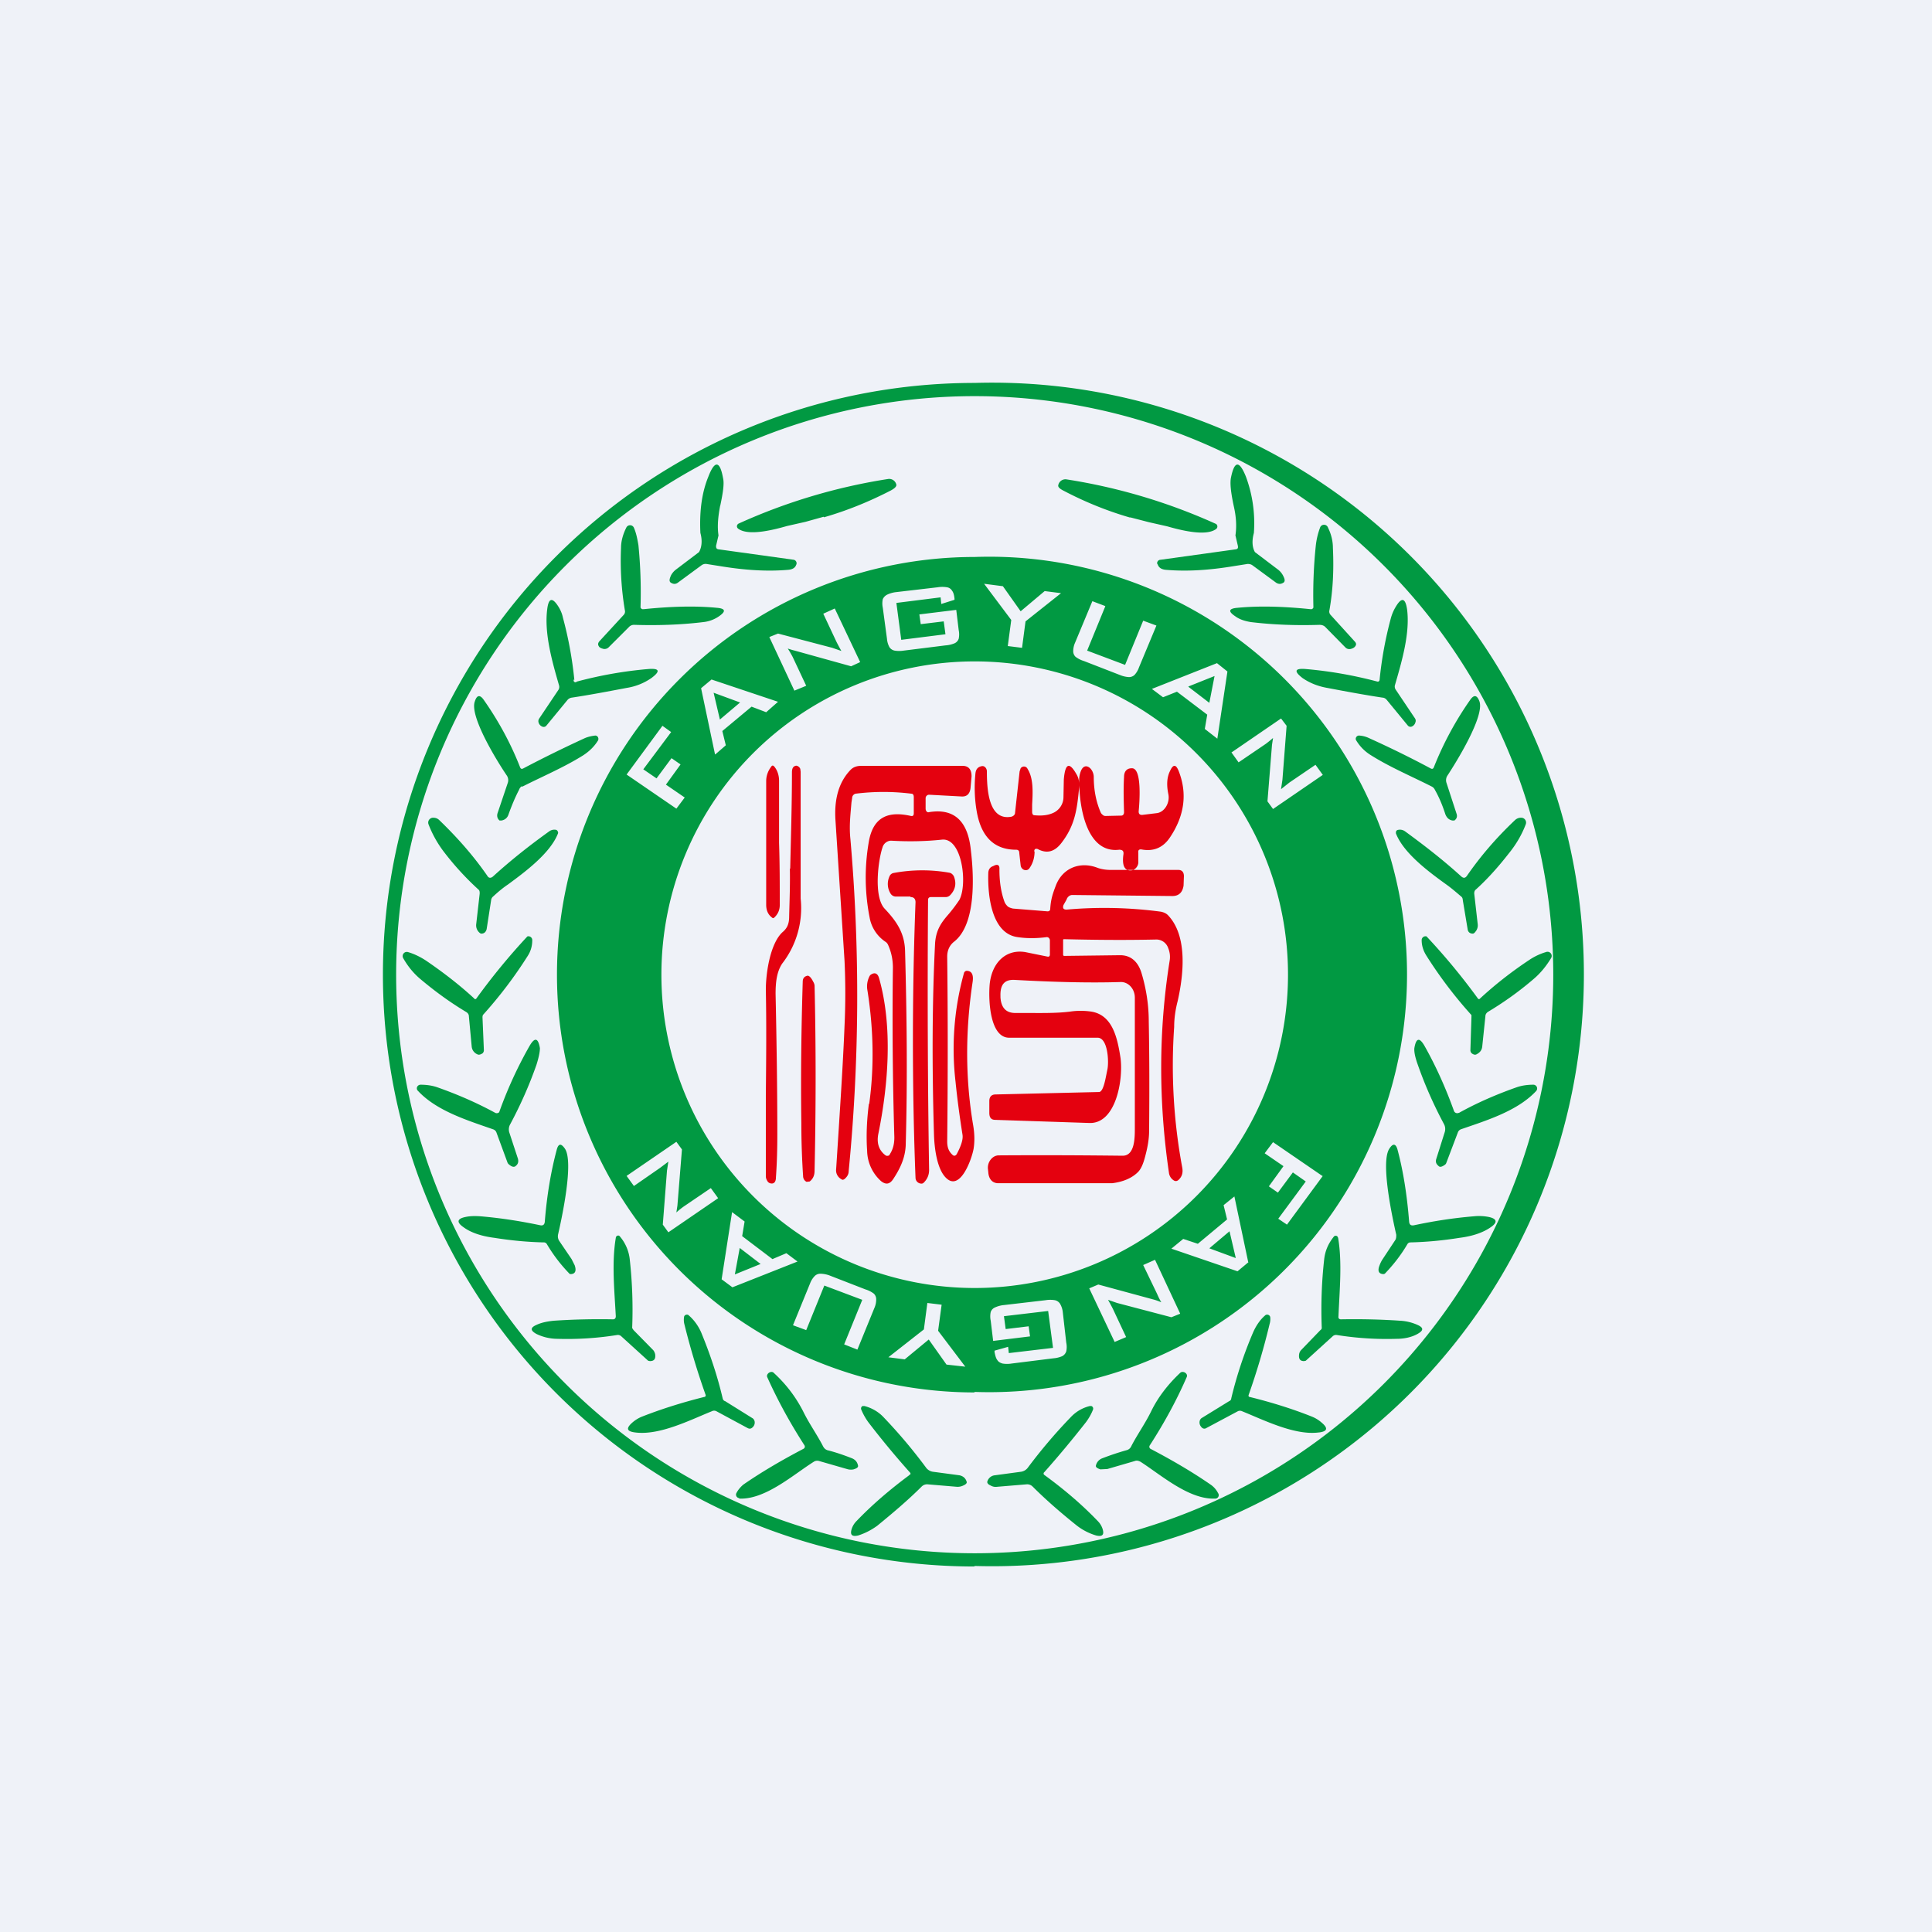
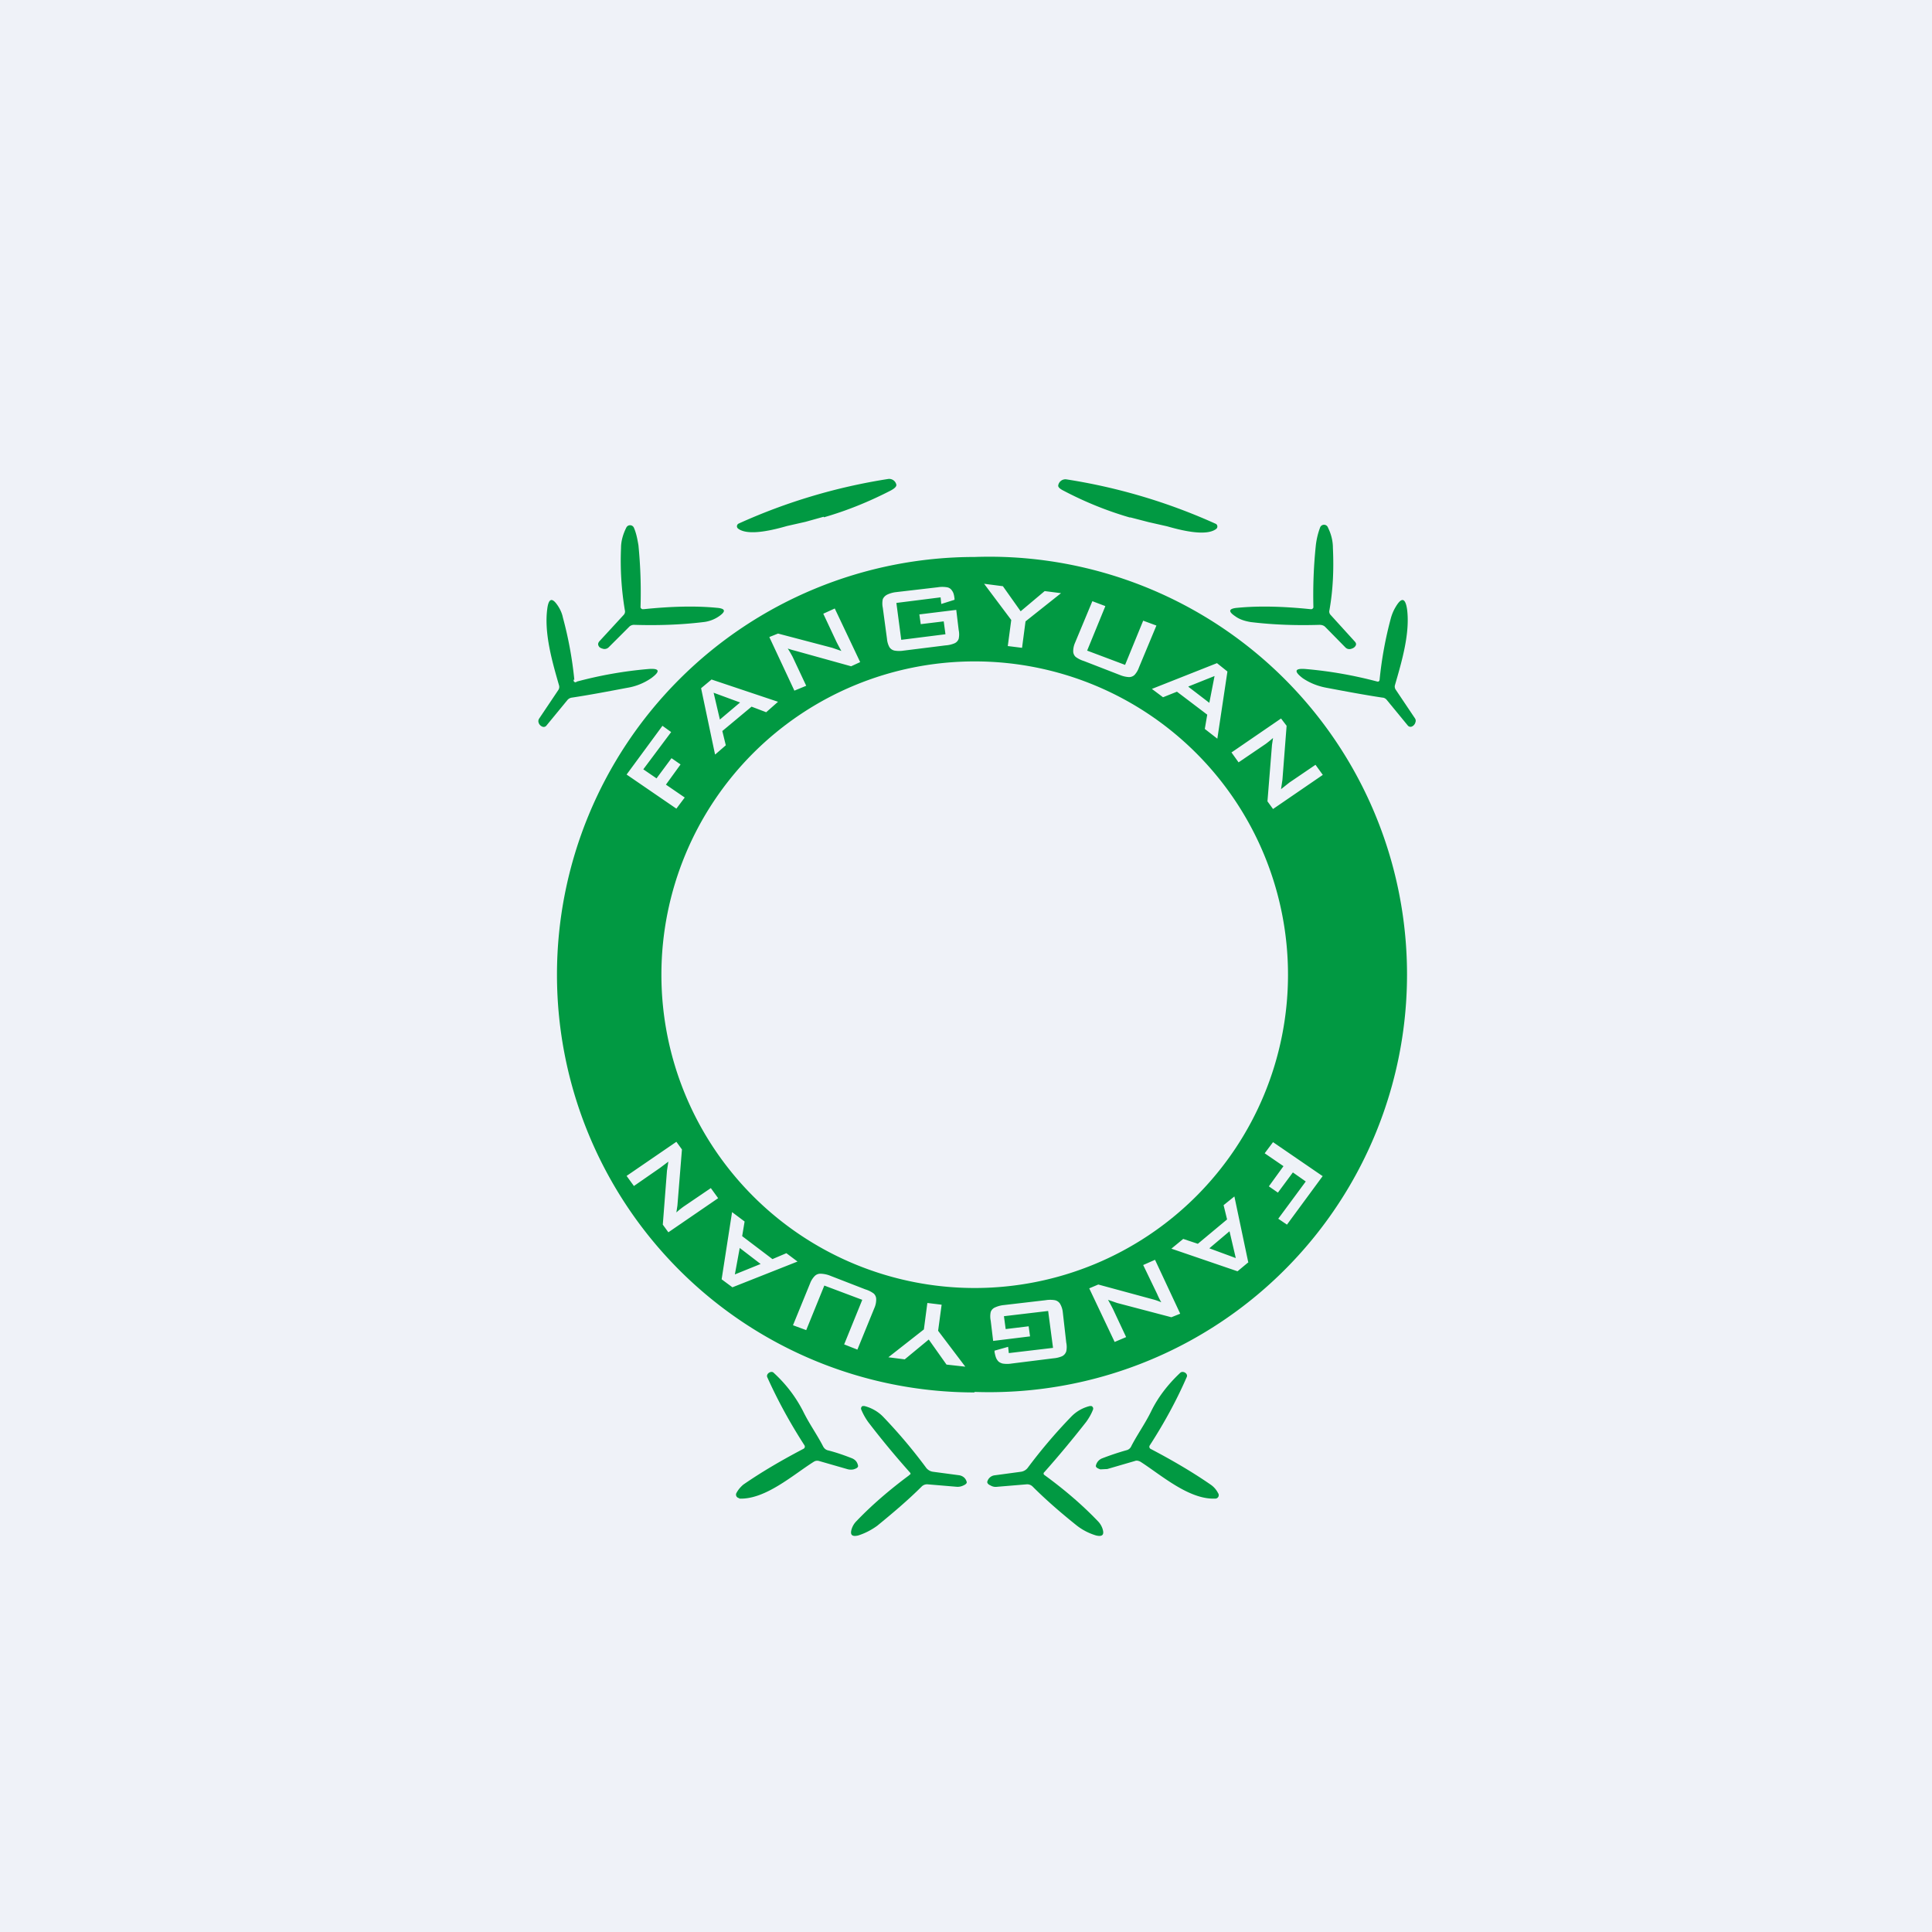
<svg xmlns="http://www.w3.org/2000/svg" viewBox="0 0 55.5 55.5">
  <path d="M 0,0 H 55.5 V 55.5 H 0 Z" fill="rgb(239, 242, 248)" />
-   <path d="M 27.99,44.985 A 17,17 0 1,0 28,11 A 17,17 0 0,0 28,45 Z M 28,44.62 A 16.62,16.62 0 1,0 28,11.38 A 16.62,16.62 0 0,0 28,44.62 Z" fill="rgb(1, 153, 66)" fill-rule="evenodd" />
-   <path d="M 20.69,14.515 C 20.63,14.83 20.6,15.11 20.64,15.38 L 20.57,15.68 C 20.57,15.74 20.58,15.77 20.64,15.78 L 22.8,16.08 A 0.1,0.1 0 0,1 22.87,16.13 A 0.1,0.1 0 0,1 22.87,16.23 C 22.84,16.31 22.77,16.36 22.63,16.37 C 22.04,16.42 21.41,16.38 20.73,16.27 L 20.29,16.2 A 0.2,0.2 0 0,0 20.15,16.24 L 19.47,16.74 C 19.4,16.79 19.33,16.78 19.26,16.73 C 19.22,16.69 19.23,16.63 19.28,16.52 A 0.52,0.52 0 0,1 19.42,16.36 L 20.08,15.86 C 20.16,15.72 20.18,15.53 20.12,15.31 C 20.09,14.69 20.16,14.15 20.35,13.69 C 20.53,13.22 20.68,13.23 20.77,13.73 C 20.81,13.89 20.77,14.15 20.69,14.53 Z M 35.44,14.53 C 35.51,14.83 35.53,15.11 35.49,15.38 L 35.56,15.68 C 35.57,15.74 35.56,15.77 35.5,15.78 L 33.34,16.08 A 0.1,0.1 0 0,0 33.24,16.18 A 0.1,0.1 0 0,0 33.26,16.22 C 33.29,16.31 33.37,16.36 33.5,16.37 C 34.1,16.42 34.72,16.38 35.4,16.27 L 35.84,16.2 C 35.89,16.2 35.94,16.21 35.98,16.24 L 36.66,16.74 C 36.74,16.79 36.81,16.78 36.88,16.73 C 36.92,16.69 36.91,16.63 36.85,16.52 A 0.52,0.52 0 0,0 36.71,16.36 L 36.05,15.86 C 35.97,15.72 35.96,15.53 36.02,15.31 A 3.85,3.85 0 0,0 35.79,13.69 C 35.6,13.22 35.46,13.23 35.36,13.73 C 35.33,13.89 35.36,14.15 35.44,14.53 Z" fill="rgb(1, 153, 66)" />
  <path d="M 23.66,14.845 L 23.14,14.99 L 22.61,15.11 C 22.26,15.21 21.51,15.41 21.21,15.19 C 21.15,15.15 21.16,15.07 21.22,15.04 A 16.57,16.57 0 0,1 25.51,13.76 A 0.21,0.21 0 0,1 25.75,13.93 C 25.75,13.98 25.7,14.03 25.59,14.09 C 24.97,14.41 24.33,14.67 23.67,14.86 Z M 32.46,14.86 L 33,15 L 33.53,15.12 C 33.88,15.22 34.63,15.42 34.93,15.2 C 34.99,15.16 34.98,15.08 34.93,15.05 A 16.58,16.58 0 0,0 30.63,13.77 A 0.21,0.21 0 0,0 30.4,13.94 C 30.39,13.99 30.44,14.04 30.56,14.1 C 31.17,14.42 31.81,14.68 32.47,14.87 Z M 18.08,18 L 17.48,18.6 A 0.17,0.17 0 0,1 17.3,18.63 A 0.2,0.2 0 0,1 17.22,18.59 C 17.17,18.53 17.17,18.48 17.22,18.42 L 17.92,17.66 A 0.14,0.14 0 0,0 17.95,17.53 A 8.6,8.6 0 0,1 17.84,15.74 C 17.84,15.54 17.9,15.34 17.99,15.16 A 0.12,0.12 0 0,1 18.21,15.16 C 18.28,15.32 18.31,15.49 18.34,15.66 A 13.76,13.76 0 0,1 18.4,17.45 A 0.09,0.09 0 0,0 18.45,17.5 H 18.49 C 19.27,17.42 19.97,17.4 20.59,17.46 C 20.84,17.48 20.86,17.56 20.66,17.7 A 0.97,0.97 0 0,1 20.21,17.87 C 19.55,17.95 18.89,17.97 18.23,17.95 A 0.2,0.2 0 0,0 18.08,18 Z M 38.06,18 L 38.65,18.6 C 38.7,18.65 38.77,18.66 38.84,18.63 A 0.2,0.2 0 0,0 38.91,18.59 C 38.97,18.53 38.97,18.48 38.91,18.42 L 38.22,17.66 A 0.14,0.14 0 0,1 38.19,17.53 C 38.29,16.97 38.32,16.38 38.29,15.74 C 38.29,15.54 38.24,15.34 38.15,15.16 A 0.12,0.12 0 0,0 37.92,15.16 C 37.86,15.32 37.82,15.49 37.8,15.66 A 13.74,13.74 0 0,0 37.73,17.45 A 0.08,0.08 0 0,1 37.68,17.5 H 37.65 C 36.87,17.42 36.17,17.4 35.55,17.46 C 35.3,17.48 35.27,17.56 35.48,17.7 C 35.6,17.79 35.75,17.84 35.93,17.87 C 36.59,17.95 37.25,17.97 37.9,17.95 C 37.96,17.95 38.01,17.96 38.06,18 Z" fill="rgb(1, 153, 66)" />
  <path d="M 16.49,19.515 A 0.05,0.05 0 0,0 16.57,19.58 C 17.24,19.4 17.92,19.28 18.61,19.22 C 18.95,19.19 18.98,19.28 18.71,19.48 A 1.7,1.7 0 0,1 18.01,19.76 C 17.48,19.86 16.96,19.96 16.43,20.04 A 0.2,0.2 0 0,0 16.3,20.11 L 15.7,20.84 A 0.1,0.1 0 0,1 15.57,20.87 A 0.18,0.18 0 0,1 15.47,20.75 A 0.13,0.13 0 0,1 15.49,20.64 L 16.04,19.82 A 0.16,0.16 0 0,0 16.06,19.69 C 15.86,19 15.63,18.19 15.72,17.5 C 15.76,17.17 15.87,17.15 16.05,17.44 C 16.11,17.54 16.15,17.64 16.17,17.74 C 16.33,18.33 16.44,18.93 16.5,19.54 Z M 39.63,19.53 A 0.05,0.05 0 0,1 39.57,19.58 C 38.89,19.4 38.21,19.28 37.52,19.22 C 37.19,19.19 37.16,19.28 37.42,19.48 C 37.61,19.61 37.84,19.71 38.12,19.76 C 38.65,19.86 39.18,19.96 39.71,20.04 C 39.76,20.04 39.81,20.07 39.84,20.11 L 40.44,20.84 A 0.1,0.1 0 0,0 40.56,20.87 A 0.18,0.18 0 0,0 40.66,20.75 A 0.12,0.12 0 0,0 40.65,20.64 L 40.1,19.82 A 0.16,0.16 0 0,1 40.07,19.69 C 40.27,19 40.51,18.19 40.42,17.5 C 40.37,17.17 40.26,17.15 40.09,17.44 C 40.03,17.54 39.99,17.64 39.96,17.74 C 39.8,18.33 39.69,18.93 39.63,19.54 Z" fill="rgb(1, 153, 66)" />
-   <path d="M 14.99,22.585 A 0.2,0.2 0 0,0 14.91,22.69 C 14.8,22.9 14.7,23.14 14.61,23.39 C 14.58,23.49 14.51,23.55 14.41,23.57 H 14.35 C 14.29,23.52 14.27,23.45 14.29,23.37 L 14.59,22.48 A 0.24,0.24 0 0,0 14.56,22.28 C 14.3,21.9 13.48,20.58 13.64,20.15 C 13.7,19.96 13.79,19.95 13.9,20.11 C 14.32,20.71 14.67,21.35 14.94,22.04 C 14.96,22.09 14.99,22.1 15.04,22.07 C 15.61,21.77 16.2,21.48 16.81,21.2 C 16.91,21.16 17.01,21.14 17.1,21.13 C 17.17,21.13 17.21,21.21 17.18,21.27 C 17.07,21.45 16.92,21.59 16.75,21.7 C 16.19,22.05 15.59,22.3 15,22.6 Z M 41.14,22.6 A 0.2,0.2 0 0,1 41.22,22.69 C 41.34,22.9 41.44,23.14 41.52,23.39 C 41.56,23.49 41.62,23.55 41.72,23.57 H 41.78 C 41.85,23.52 41.87,23.45 41.84,23.37 L 41.55,22.48 A 0.24,0.24 0 0,1 41.58,22.28 C 41.83,21.9 42.65,20.58 42.5,20.15 C 42.43,19.96 42.34,19.95 42.23,20.11 A 9.4,9.4 0 0,0 41.19,22.04 C 41.17,22.09 41.14,22.1 41.09,22.07 C 40.53,21.77 39.94,21.48 39.32,21.2 A 0.74,0.74 0 0,0 39.04,21.13 C 38.97,21.13 38.92,21.21 38.96,21.27 C 39.07,21.45 39.21,21.59 39.39,21.7 C 39.95,22.05 40.55,22.3 41.14,22.6 Z M 14.59,25.41 C 14.44,25.51 14.3,25.63 14.17,25.75 A 0.16,0.16 0 0,0 14.11,25.85 L 13.98,26.69 C 13.96,26.77 13.91,26.82 13.83,26.82 C 13.8,26.82 13.78,26.8 13.75,26.77 A 0.28,0.28 0 0,1 13.68,26.55 L 13.78,25.67 C 13.78,25.62 13.78,25.58 13.74,25.55 A 8.18,8.18 0 0,1 12.79,24.52 A 3.21,3.21 0 0,1 12.31,23.68 A 0.14,0.14 0 0,1 12.37,23.51 A 0.14,0.14 0 0,1 12.44,23.49 C 12.51,23.49 12.57,23.51 12.62,23.56 C 13.16,24.08 13.62,24.61 14,25.16 C 14.04,25.23 14.1,25.23 14.16,25.18 C 14.71,24.68 15.25,24.26 15.78,23.88 A 0.25,0.25 0 0,1 15.98,23.84 A 0.08,0.08 0 0,1 16.02,23.88 A 0.07,0.07 0 0,1 16.03,23.94 C 15.81,24.51 15.08,25.05 14.59,25.41 Z M 41.55,25.41 C 41.69,25.51 41.83,25.63 41.97,25.75 C 42,25.77 42.02,25.81 42.02,25.85 L 42.16,26.69 C 42.17,26.77 42.22,26.82 42.31,26.82 C 42.33,26.82 42.36,26.8 42.38,26.77 A 0.28,0.28 0 0,0 42.45,26.55 L 42.35,25.67 C 42.35,25.62 42.36,25.58 42.4,25.55 C 42.71,25.27 43.02,24.93 43.34,24.52 C 43.56,24.25 43.72,23.97 43.83,23.68 A 0.14,0.14 0 0,0 43.7,23.49 A 0.25,0.25 0 0,0 43.52,23.56 C 42.97,24.08 42.52,24.61 42.14,25.16 C 42.09,25.23 42.04,25.23 41.98,25.18 C 41.43,24.68 40.88,24.26 40.36,23.88 A 0.25,0.25 0 0,0 40.16,23.84 A 0.07,0.07 0 0,0 40.1,23.91 V 23.94 C 40.32,24.51 41.05,25.05 41.55,25.41 Z M 13.63,28.7 H 13.65 A 0.03,0.03 0 0,0 13.68,28.69 A 18.62,18.62 0 0,1 15.15,26.9 A 0.11,0.11 0 0,1 15.29,27.01 C 15.29,27.17 15.25,27.32 15.16,27.46 A 12.5,12.5 0 0,1 13.87,29.16 L 13.86,29.21 L 13.9,30.16 A 0.12,0.12 0 0,1 13.86,30.26 C 13.81,30.29 13.76,30.31 13.72,30.29 A 0.27,0.27 0 0,1 13.55,30.06 L 13.47,29.2 C 13.47,29.14 13.44,29.1 13.39,29.07 C 12.94,28.8 12.51,28.49 12.07,28.12 C 11.87,27.95 11.71,27.75 11.58,27.52 A 0.12,0.12 0 0,1 11.72,27.35 C 11.89,27.4 12.06,27.48 12.23,27.59 C 12.76,27.95 13.23,28.32 13.63,28.69 Z M 42.5,28.7 H 42.47 L 42.46,28.69 A 18.6,18.6 0 0,0 40.98,26.9 A 0.11,0.11 0 0,0 40.84,27.01 C 40.84,27.17 40.89,27.32 40.98,27.46 A 12.5,12.5 0 0,0 42.27,29.16 V 29.21 L 42.24,30.16 A 0.12,0.12 0 0,0 42.28,30.26 C 42.32,30.29 42.37,30.31 42.41,30.29 C 42.51,30.24 42.57,30.17 42.58,30.06 L 42.67,29.2 C 42.67,29.14 42.7,29.1 42.74,29.07 C 43.19,28.8 43.63,28.49 44.06,28.12 C 44.26,27.95 44.42,27.75 44.56,27.52 A 0.12,0.12 0 0,0 44.41,27.35 C 44.24,27.4 44.07,27.48 43.91,27.59 C 43.37,27.95 42.91,28.32 42.51,28.69 Z M 14.23,31.97 A 0.1,0.1 0 0,0 14.34,31.95 A 11.97,11.97 0 0,1 15.21,30.05 C 15.36,29.79 15.46,29.81 15.51,30.11 C 15.51,30.21 15.48,30.37 15.41,30.59 C 15.21,31.16 14.96,31.73 14.66,32.29 A 0.3,0.3 0 0,0 14.63,32.53 L 14.88,33.29 C 14.9,33.38 14.88,33.44 14.82,33.49 C 14.77,33.54 14.7,33.52 14.62,33.45 A 0.13,0.13 0 0,1 14.58,33.4 L 14.26,32.53 A 0.15,0.15 0 0,0 14.16,32.44 C 13.45,32.19 12.55,31.92 12.01,31.34 A 0.1,0.1 0 0,1 11.98,31.23 A 0.11,0.11 0 0,1 12.08,31.16 C 12.24,31.16 12.4,31.18 12.55,31.23 C 13.12,31.43 13.68,31.67 14.23,31.97 Z M 41.9,31.97 A 0.1,0.1 0 0,1 41.77,31.92 C 41.53,31.25 41.25,30.63 40.93,30.06 C 40.78,29.79 40.68,29.81 40.63,30.11 C 40.62,30.21 40.65,30.37 40.73,30.59 C 40.93,31.16 41.18,31.73 41.48,32.29 A 0.3,0.3 0 0,1 41.5,32.53 L 41.26,33.29 C 41.23,33.38 41.26,33.44 41.32,33.49 C 41.36,33.54 41.43,33.52 41.52,33.45 A 0.13,0.13 0 0,0 41.55,33.4 L 41.88,32.53 A 0.15,0.15 0 0,1 41.97,32.44 C 42.69,32.19 43.59,31.92 44.13,31.34 A 0.11,0.11 0 0,0 44.15,31.23 A 0.11,0.11 0 0,0 44.05,31.16 C 43.89,31.16 43.73,31.18 43.58,31.23 C 43.01,31.43 42.45,31.67 41.91,31.97 Z M 15.53,35.2 C 15.6,35.21 15.64,35.18 15.65,35.1 C 15.71,34.33 15.83,33.64 15.99,33.04 C 16.04,32.84 16.12,32.84 16.23,33 C 16.49,33.4 16.13,35.03 16.03,35.47 C 16.02,35.53 16.03,35.59 16.06,35.64 L 16.42,36.17 L 16.51,36.35 C 16.56,36.5 16.53,36.59 16.41,36.6 C 16.38,36.6 16.36,36.6 16.35,36.58 A 4.5,4.5 0 0,1 15.71,35.74 A 0.1,0.1 0 0,0 15.61,35.69 C 15.18,35.68 14.71,35.64 14.21,35.56 C 13.81,35.51 13.51,35.4 13.31,35.25 C 13.11,35.11 13.13,35.01 13.37,34.96 C 13.51,34.93 13.65,34.93 13.8,34.94 C 14.39,34.99 14.96,35.08 15.53,35.2 Z M 40.6,35.2 C 40.53,35.21 40.49,35.18 40.48,35.1 C 40.42,34.33 40.31,33.64 40.15,33.04 C 40.1,32.84 40.01,32.84 39.91,33 C 39.65,33.4 40.01,35.03 40.11,35.47 C 40.11,35.53 40.11,35.59 40.07,35.64 L 39.72,36.17 A 0.82,0.82 0 0,0 39.63,36.35 C 39.57,36.5 39.6,36.59 39.73,36.6 C 39.75,36.6 39.77,36.6 39.79,36.58 C 40.01,36.35 40.23,36.08 40.43,35.74 A 0.1,0.1 0 0,1 40.52,35.69 C 40.95,35.68 41.42,35.64 41.92,35.56 C 42.32,35.51 42.62,35.4 42.83,35.25 C 43.03,35.11 43,35.01 42.77,34.96 A 1.45,1.45 0 0,0 42.34,34.94 C 41.74,34.99 41.17,35.08 40.61,35.2 Z M 17.69,37.81 C 17.65,37.07 17.57,36.27 17.69,35.56 A 0.07,0.07 0 0,1 17.79,35.5 A 1.21,1.21 0 0,1 18.09,36.17 A 13.1,13.1 0 0,1 18.16,38.15 L 18.2,38.21 L 18.76,38.78 C 18.79,38.81 18.81,38.86 18.82,38.9 C 18.84,39.04 18.79,39.1 18.67,39.1 L 18.62,39.09 L 17.85,38.39 A 0.14,0.14 0 0,0 17.73,38.35 A 9.1,9.1 0 0,1 16.01,38.46 A 1.4,1.4 0 0,1 15.41,38.32 C 15.23,38.22 15.23,38.14 15.41,38.06 C 15.56,37.99 15.72,37.96 15.91,37.94 C 16.5,37.9 17.07,37.89 17.61,37.9 C 17.66,37.9 17.69,37.87 17.69,37.81 Z M 38.45,37.81 C 38.48,37.07 38.56,36.27 38.44,35.56 L 38.42,35.52 A 0.07,0.07 0 0,0 38.32,35.52 C 38.16,35.72 38.07,35.92 38.04,36.17 A 13.09,13.09 0 0,0 37.97,38.15 C 37.97,38.17 37.95,38.2 37.93,38.21 L 37.38,38.78 A 0.22,0.22 0 0,0 37.32,38.9 C 37.3,39.04 37.35,39.1 37.46,39.1 L 37.51,39.09 L 38.28,38.39 A 0.14,0.14 0 0,1 38.4,38.35 A 9.1,9.1 0 0,0 40.12,38.46 C 40.35,38.46 40.56,38.41 40.72,38.32 C 40.9,38.22 40.9,38.14 40.72,38.06 A 1.4,1.4 0 0,0 40.22,37.94 C 39.63,37.9 39.07,37.89 38.52,37.9 C 38.47,37.9 38.44,37.87 38.45,37.81 Z M 18.25,41.15 C 18,41.12 17.98,41.03 18.16,40.87 A 0.98,0.98 0 0,1 18.43,40.7 C 18.99,40.48 19.59,40.29 20.23,40.13 C 20.26,40.13 20.28,40.1 20.27,40.07 A 21.3,21.3 0 0,1 19.66,38.04 A 0.5,0.5 0 0,1 19.65,37.84 C 19.65,37.77 19.75,37.74 19.79,37.79 C 19.94,37.92 20.06,38.09 20.14,38.27 C 20.4,38.9 20.61,39.53 20.76,40.17 C 20.77,40.21 20.79,40.24 20.83,40.25 L 21.6,40.73 C 21.7,40.78 21.7,40.91 21.64,40.98 C 21.59,41.04 21.54,41.06 21.47,41.02 L 20.58,40.54 A 0.14,0.14 0 0,0 20.45,40.54 C 19.83,40.79 18.95,41.24 18.25,41.15 Z M 37.89,41.15 C 38.13,41.12 38.16,41.03 37.97,40.87 A 0.97,0.97 0 0,0 37.7,40.7 C 37.15,40.48 36.55,40.29 35.9,40.13 C 35.87,40.13 35.86,40.1 35.87,40.07 C 36.11,39.39 36.31,38.71 36.47,38.04 A 0.5,0.5 0 0,0 36.49,37.84 C 36.48,37.77 36.39,37.74 36.34,37.79 C 36.19,37.92 36.08,38.09 36,38.27 A 11.7,11.7 0 0,0 35.37,40.17 C 35.37,40.21 35.34,40.24 35.31,40.25 L 34.53,40.73 C 34.44,40.78 34.44,40.91 34.5,40.98 C 34.54,41.04 34.6,41.06 34.66,41.02 L 35.56,40.54 A 0.14,0.14 0 0,1 35.68,40.54 C 36.3,40.79 37.19,41.24 37.88,41.15 Z" fill="rgb(1, 153, 66)" />
  <path d="M 21.23,43.035 A 0.1,0.1 0 0,1 21.15,42.9 C 21.2,42.8 21.27,42.72 21.35,42.65 C 21.87,42.29 22.45,41.95 23.08,41.62 A 0.07,0.07 0 0,0 23.11,41.52 C 22.71,40.9 22.35,40.25 22.04,39.56 C 22,39.46 22.16,39.36 22.23,39.44 C 22.6,39.78 22.87,40.15 23.07,40.54 C 23.24,40.89 23.47,41.21 23.64,41.54 C 23.67,41.6 23.71,41.64 23.77,41.66 C 24.01,41.72 24.24,41.8 24.47,41.89 C 24.57,41.93 24.63,42 24.65,42.11 C 24.65,42.15 24.62,42.18 24.52,42.21 A 0.37,0.37 0 0,1 24.33,42.2 L 23.53,41.97 A 0.18,0.18 0 0,0 23.38,41.99 C 22.79,42.36 21.99,43.08 21.24,43.05 Z M 34.9,43.05 A 0.1,0.1 0 0,0 34.99,42.89 A 0.65,0.65 0 0,0 34.78,42.65 C 34.26,42.29 33.68,41.95 33.05,41.62 A 0.07,0.07 0 0,1 33.03,41.52 C 33.43,40.9 33.79,40.25 34.09,39.56 C 34.14,39.46 33.98,39.36 33.9,39.44 C 33.54,39.78 33.26,40.15 33.07,40.54 C 32.9,40.89 32.67,41.21 32.5,41.54 A 0.2,0.2 0 0,1 32.36,41.66 A 7.8,7.8 0 0,0 31.67,41.89 A 0.29,0.29 0 0,0 31.48,42.11 C 31.48,42.15 31.52,42.18 31.61,42.21 L 31.81,42.2 L 32.6,41.97 C 32.65,41.95 32.7,41.96 32.76,41.99 C 33.34,42.36 34.15,43.08 34.9,43.05 Z" fill="rgb(1, 153, 66)" />
  <path d="M 26.12,42.355 L 26.15,42.36 A 0.05,0.05 0 0,0 26.14,42.3 C 25.73,41.84 25.33,41.36 24.94,40.85 A 1.78,1.78 0 0,1 24.74,40.49 A 0.08,0.08 0 0,1 24.78,40.39 H 24.83 C 25.03,40.44 25.23,40.55 25.38,40.71 A 15,15 0 0,1 26.61,42.17 A 0.3,0.3 0 0,0 26.81,42.28 L 27.56,42.38 C 27.66,42.4 27.74,42.46 27.77,42.57 C 27.78,42.6 27.75,42.64 27.68,42.67 A 0.37,0.37 0 0,1 27.48,42.71 L 26.65,42.64 A 0.22,0.22 0 0,0 26.48,42.7 C 26.08,43.1 25.64,43.47 25.2,43.83 C 25.02,43.96 24.84,44.05 24.65,44.11 C 24.47,44.15 24.41,44.09 24.47,43.91 A 0.56,0.56 0 0,1 24.6,43.7 C 25.04,43.24 25.55,42.8 26.13,42.37 Z M 30,42.37 A 0.05,0.05 0 0,1 29.98,42.34 A 0.05,0.05 0 0,1 30,42.29 C 30.4,41.84 30.8,41.36 31.2,40.85 C 31.28,40.74 31.35,40.62 31.4,40.49 A 0.08,0.08 0 0,0 31.35,40.39 H 31.31 C 31.1,40.44 30.91,40.55 30.76,40.71 A 15,15 0 0,0 29.52,42.17 A 0.3,0.3 0 0,1 29.32,42.28 L 28.58,42.38 A 0.25,0.25 0 0,0 28.36,42.57 C 28.36,42.6 28.38,42.64 28.45,42.67 C 28.52,42.71 28.58,42.72 28.65,42.71 L 29.49,42.64 A 0.22,0.22 0 0,1 29.66,42.7 C 30.06,43.1 30.49,43.47 30.94,43.83 C 31.11,43.96 31.29,44.05 31.49,44.11 C 31.67,44.15 31.73,44.09 31.67,43.91 A 0.56,0.56 0 0,0 31.54,43.7 C 31.1,43.24 30.59,42.8 30,42.37 Z" fill="rgb(1, 153, 66)" />
-   <path d="M 26.15,25.755 H 25.75 A 0.18,0.18 0 0,1 25.59,25.68 A 0.52,0.52 0 0,1 25.55,25.18 A 0.16,0.16 0 0,1 25.66,25.08 A 4.47,4.47 0 0,1 27.27,25.07 C 27.33,25.08 27.37,25.12 27.4,25.17 C 27.48,25.37 27.45,25.55 27.3,25.71 A 0.18,0.18 0 0,1 27.16,25.77 H 26.74 C 26.69,25.77 26.66,25.8 26.66,25.85 C 26.64,28.39 26.65,31.16 26.69,33.61 C 26.69,33.75 26.64,33.87 26.54,33.97 A 0.1,0.1 0 0,1 26.49,34 A 0.17,0.17 0 0,1 26.3,33.84 C 26.2,31.32 26.2,28.49 26.3,25.92 C 26.3,25.82 26.25,25.77 26.16,25.77 Z" fill="rgb(228, 1, 15)" />
-   <path d="M 22.69,24.945 C 22.7,25.42 22.68,25.88 22.67,26.33 C 22.67,26.54 22.61,26.66 22.5,26.76 C 22.15,27.05 22,27.88 22,28.44 C 22.02,29.45 22.01,30.46 22,31.47 V 33.79 C 22,33.84 22.02,33.89 22.04,33.92 C 22.06,33.96 22.09,33.98 22.12,33.99 C 22.22,34.02 22.29,33.97 22.29,33.82 C 22.32,33.4 22.33,32.99 22.33,32.58 C 22.33,31.3 22.31,29.96 22.28,28.55 C 22.28,28.23 22.31,27.92 22.47,27.68 A 2.6,2.6 0 0,0 23,25.81 V 22.17 L 22.99,22.09 A 0.15,0.15 0 0,0 22.95,22.03 C 22.91,22 22.88,21.99 22.85,22 C 22.78,22.02 22.75,22.08 22.75,22.19 C 22.75,23.13 22.72,24.05 22.7,24.96 Z M 29.72,24.46 C 29.72,24.64 29.67,24.8 29.58,24.93 C 29.51,25.05 29.34,25 29.32,24.86 L 29.28,24.5 C 29.28,24.44 29.25,24.41 29.19,24.41 C 28.57,24.41 28.19,24.05 28.06,23.32 A 4,4 0 0,1 28.02,22.23 C 28.03,22.1 28.09,22.03 28.2,22.01 C 28.28,21.99 28.35,22.07 28.35,22.16 C 28.35,22.69 28.4,23.59 29.06,23.46 C 29.12,23.44 29.16,23.4 29.16,23.34 L 29.29,22.16 L 29.32,22.07 C 29.37,22 29.48,22 29.52,22.09 C 29.69,22.36 29.67,22.76 29.65,23.11 V 23.32 C 29.65,23.38 29.67,23.42 29.72,23.42 C 29.94,23.44 30.12,23.42 30.28,23.34 A 0.5,0.5 0 0,0 30.55,22.89 L 30.56,22.39 C 30.6,21.92 30.72,21.87 30.94,22.27 C 30.99,22.37 31.01,22.47 31,22.62 C 30.94,23.26 30.88,23.72 30.48,24.23 C 30.29,24.47 30.07,24.53 29.81,24.39 C 29.75,24.37 29.71,24.39 29.71,24.46 Z M 24.97,31.71 C 25.11,30.69 25.1,29.6 24.92,28.46 A 0.64,0.64 0 0,1 24.98,28.04 A 0.13,0.13 0 0,1 25.03,27.99 C 25.13,27.93 25.21,27.96 25.25,28.09 C 25.65,29.48 25.52,31.16 25.23,32.58 C 25.18,32.84 25.25,33.05 25.44,33.19 C 25.46,33.2 25.48,33.21 25.51,33.2 C 25.53,33.2 25.55,33.19 25.56,33.16 C 25.66,33.01 25.7,32.83 25.69,32.62 A 115.4,115.4 0 0,1 25.65,27.8 C 25.65,27.58 25.61,27.36 25.51,27.14 A 0.2,0.2 0 0,0 25.43,27.05 A 1.06,1.06 0 0,1 24.98,26.35 A 5.95,5.95 0 0,1 24.95,24.23 C 25.07,23.43 25.55,23.3 26.17,23.44 C 26.22,23.45 26.25,23.43 26.25,23.36 V 22.9 C 26.25,22.84 26.23,22.8 26.18,22.8 A 6.43,6.43 0 0,0 24.58,22.8 C 24.53,22.81 24.48,22.86 24.48,22.92 L 24.46,23.05 C 24.43,23.41 24.39,23.74 24.43,24.11 A 51.9,51.9 0 0,1 24.38,33.64 C 24.38,33.74 24.33,33.81 24.26,33.87 C 24.23,33.89 24.2,33.9 24.18,33.88 A 0.29,0.29 0 0,1 24.02,33.58 C 24.13,31.88 24.22,30.51 24.26,29.48 C 24.29,28.86 24.29,28.21 24.26,27.59 L 24,23.56 C 23.96,22.95 24.1,22.47 24.42,22.13 C 24.51,22.03 24.62,22 24.75,22 H 27.65 C 27.82,22 27.91,22.1 27.91,22.3 L 27.88,22.64 C 27.86,22.81 27.77,22.89 27.62,22.88 L 26.69,22.83 C 26.63,22.83 26.59,22.88 26.59,22.93 V 23.23 C 26.59,23.3 26.64,23.35 26.69,23.33 C 27.43,23.21 27.81,23.61 27.89,24.43 C 27.99,25.26 28.02,26.57 27.41,27.05 C 27.28,27.15 27.21,27.3 27.21,27.48 C 27.23,29.17 27.23,30.94 27.21,32.79 C 27.21,32.97 27.26,33.09 27.38,33.19 C 27.42,33.21 27.45,33.2 27.48,33.16 C 27.61,32.92 27.67,32.73 27.65,32.6 C 27.57,32.09 27.5,31.58 27.45,31.08 A 8.13,8.13 0 0,1 27.69,27.96 C 27.7,27.91 27.75,27.88 27.79,27.89 C 27.92,27.9 27.97,28.01 27.94,28.21 C 27.73,29.61 27.73,30.97 27.95,32.29 C 28,32.57 28,32.79 27.97,32.99 C 27.92,33.29 27.58,34.25 27.17,33.83 C 26.91,33.57 26.84,32.96 26.83,32.58 C 26.77,30.57 26.78,28.75 26.86,27.13 C 26.88,26.7 27.06,26.48 27.26,26.25 C 27.36,26.13 27.46,26 27.56,25.85 C 27.8,25.4 27.64,24.06 27.06,24.12 C 26.59,24.17 26.1,24.18 25.6,24.15 C 25.49,24.15 25.38,24.23 25.35,24.35 C 25.23,24.7 25.09,25.75 25.41,26.1 C 25.74,26.45 25.99,26.79 26,27.33 C 26.05,29.2 26.07,30.99 26.02,32.83 C 26.02,33.23 25.87,33.55 25.66,33.87 C 25.56,34.02 25.45,34.04 25.31,33.93 A 1.2,1.2 0 0,1 24.91,33.06 C 24.88,32.63 24.9,32.18 24.96,31.71 Z M 32.7,24.75 V 24.5 C 32.69,24.42 32.72,24.4 32.78,24.4 C 33.14,24.47 33.42,24.35 33.62,24.04 C 34.03,23.42 34.11,22.79 33.86,22.15 C 33.78,21.95 33.7,21.95 33.61,22.15 C 33.52,22.33 33.51,22.55 33.56,22.8 C 33.62,23.06 33.45,23.34 33.22,23.36 L 32.81,23.41 C 32.74,23.41 32.71,23.38 32.71,23.31 C 32.73,23.11 32.82,22.05 32.51,22.07 C 32.37,22.07 32.29,22.16 32.29,22.32 C 32.27,22.65 32.28,22.99 32.29,23.33 C 32.29,23.39 32.26,23.43 32.21,23.43 L 31.77,23.44 C 31.74,23.44 31.71,23.44 31.68,23.41 A 0.18,0.18 0 0,1 31.62,23.34 C 31.49,23.04 31.42,22.7 31.42,22.31 C 31.41,22.07 31.16,21.87 31.05,22.15 A 0.72,0.72 0 0,0 31,22.4 C 31,23.26 31.24,24.52 32.15,24.41 C 32.25,24.41 32.29,24.45 32.27,24.56 C 32.23,24.88 32.31,25.03 32.52,25 C 32.62,24.98 32.71,24.87 32.7,24.75 Z M 22.4,26 C 22.4,26.15 22.34,26.27 22.24,26.36 C 22.22,26.38 22.2,26.38 22.18,26.36 C 22.07,26.28 22.01,26.16 22.01,25.99 V 22.44 C 22.01,22.29 22.06,22.15 22.15,22.03 C 22.18,21.98 22.21,21.98 22.25,22.03 C 22.33,22.13 22.38,22.27 22.38,22.43 V 24.21 C 22.4,24.81 22.4,25.41 22.4,26.01 Z M 30.57,26.98 C 30.55,26.98 30.54,26.98 30.54,27.01 V 27.42 C 30.54,27.45 30.55,27.46 30.58,27.46 L 32.18,27.44 C 32.48,27.44 32.7,27.62 32.8,27.98 C 32.93,28.42 33,28.88 33,29.34 C 33.02,30.38 33.02,31.44 33.01,32.49 C 33.01,32.71 32.97,32.94 32.91,33.17 C 32.87,33.33 32.81,33.55 32.69,33.67 C 32.52,33.84 32.27,33.95 31.95,33.99 H 28.66 C 28.49,33.98 28.4,33.85 28.39,33.67 L 28.38,33.58 C 28.36,33.38 28.51,33.19 28.69,33.19 C 30.16,33.18 31.34,33.19 32.24,33.2 C 32.6,33.21 32.6,32.69 32.6,32.4 V 28.66 C 32.6,28.41 32.42,28.21 32.2,28.21 C 31.27,28.24 30.26,28.21 29.16,28.15 C 28.86,28.13 28.73,28.28 28.74,28.61 V 28.65 C 28.76,28.95 28.9,29.1 29.17,29.1 H 29.52 C 29.92,29.1 30.34,29.11 30.74,29.06 C 30.94,29.03 31.14,29.03 31.35,29.06 C 31.96,29.16 32.1,29.81 32.19,30.4 C 32.27,31.04 32.05,32.28 31.3,32.26 L 28.59,32.17 C 28.47,32.17 28.42,32.1 28.42,31.97 V 31.63 C 28.42,31.51 28.48,31.44 28.6,31.44 L 31.57,31.37 C 31.69,31.37 31.75,31.03 31.79,30.83 L 31.81,30.73 C 31.86,30.52 31.83,29.81 31.53,29.81 H 28.99 C 28.44,29.81 28.39,28.75 28.43,28.28 C 28.49,27.66 28.89,27.26 29.45,27.35 L 30.09,27.48 C 30.13,27.49 30.16,27.47 30.16,27.42 V 27.02 C 30.16,26.96 30.12,26.92 30.07,26.92 C 29.77,26.96 29.49,26.96 29.23,26.92 C 28.5,26.82 28.37,25.77 28.39,25.09 C 28.39,24.98 28.44,24.91 28.53,24.88 L 28.57,24.86 C 28.67,24.82 28.72,24.86 28.71,24.98 C 28.71,25.3 28.75,25.61 28.85,25.89 C 28.87,25.95 28.9,25.99 28.95,26.04 C 28.99,26.07 29.05,26.09 29.1,26.1 L 30.09,26.18 C 30.14,26.18 30.17,26.16 30.17,26.1 C 30.19,25.82 30.24,25.68 30.33,25.44 C 30.53,24.92 31.04,24.74 31.53,24.93 C 31.64,24.97 31.77,24.99 31.91,24.99 H 33.85 C 33.95,24.99 34.01,25.05 34.01,25.17 L 34,25.44 C 33.97,25.64 33.86,25.74 33.68,25.74 L 30.8,25.71 C 30.73,25.71 30.66,25.77 30.64,25.84 L 30.55,26 C 30.52,26.09 30.55,26.13 30.64,26.13 C 31.54,26.05 32.46,26.07 33.35,26.19 C 33.44,26.21 33.51,26.24 33.57,26.31 C 34.12,26.91 34,28.01 33.83,28.76 C 33.77,28.99 33.73,29.24 33.73,29.5 A 16,16 0 0,0 33.96,33.53 C 33.99,33.68 33.96,33.8 33.85,33.9 C 33.81,33.93 33.77,33.94 33.72,33.91 A 0.3,0.3 0 0,1 33.58,33.69 C 33.28,31.64 33.28,29.61 33.6,27.6 A 0.65,0.65 0 0,0 33.56,27.24 A 0.36,0.36 0 0,0 33.19,26.99 C 32.28,27.01 31.4,27 30.57,26.98 Z M 23.06,28.2 C 23.02,29.5 23,30.86 23.02,32.27 C 23.02,32.82 23.04,33.32 23.07,33.78 C 23.07,33.86 23.11,33.92 23.17,33.95 L 23.26,33.94 C 23.36,33.86 23.4,33.76 23.4,33.63 C 23.44,31.83 23.44,30.05 23.4,28.31 A 0.27,0.27 0 0,0 23.36,28.2 C 23.3,28.08 23.24,28.02 23.19,28.03 C 23.11,28.05 23.06,28.1 23.06,28.2 Z" fill="rgb(228, 1, 15)" />
  <path d="M 27.99,39.985 A 12,12 0 1,0 28,16 A 12,12 0 0,0 28,40 Z M 28,37 A 9,9 0 1,0 28,19 A 9,9 0 0,0 28,37 Z M 19.43,23.23 L 18,22.25 L 19.03,20.85 L 19.28,21.03 L 18.48,22.1 L 18.86,22.36 L 19.29,21.78 L 19.55,21.96 L 19.13,22.54 L 19.67,22.91 L 19.43,23.23 Z M 20.54,21.67 L 20.14,19.77 L 20.44,19.52 L 22.35,20.16 L 22.01,20.46 L 21.59,20.3 L 20.75,21 L 20.85,21.41 L 20.55,21.67 Z M 20.68,20.67 L 21.26,20.18 L 20.5,19.9 L 20.68,20.67 Z M 22.82,19.84 L 22.1,18.3 L 22.35,18.2 L 23.91,18.61 L 24.17,18.7 A 6.35,6.35 0 0,1 24.03,18.44 L 23.65,17.63 L 23.98,17.48 L 24.71,19.02 L 24.45,19.14 L 22.83,18.69 A 2.05,2.05 0 0,1 22.63,18.63 A 3.49,3.49 0 0,1 22.77,18.87 L 23.16,19.7 L 22.82,19.84 Z M 27.02,17.16 L 25.75,17.32 L 25.89,18.38 L 27.16,18.22 L 27.11,17.85 L 26.45,17.93 L 26.41,17.65 L 27.47,17.52 L 27.54,18.1 A 0.6,0.6 0 0,1 27.54,18.35 A 0.22,0.22 0 0,1 27.42,18.48 A 0.8,0.8 0 0,1 27.16,18.54 L 25.96,18.69 A 0.81,0.81 0 0,1 25.7,18.69 A 0.23,0.23 0 0,1 25.55,18.59 A 0.6,0.6 0 0,1 25.48,18.35 L 25.36,17.46 A 0.6,0.6 0 0,1 25.36,17.21 C 25.39,17.15 25.43,17.11 25.49,17.08 A 0.8,0.8 0 0,1 25.74,17.01 L 26.94,16.87 A 0.8,0.8 0 0,1 27.2,16.87 C 27.27,16.88 27.32,16.92 27.35,16.97 C 27.39,17.02 27.41,17.1 27.42,17.2 V 17.23 L 27.04,17.35 L 27.02,17.16 Z M 28.95,18.56 L 29.05,17.81 L 28.27,16.77 L 28.81,16.84 L 29.32,17.56 L 30.01,16.98 L 30.48,17.04 L 29.46,17.85 L 29.36,18.61 L 28.96,18.56 Z M 31.75,17.42 L 31.23,18.69 L 32.32,19.1 L 32.84,17.83 L 33.22,17.97 L 32.72,19.17 A 0.62,0.62 0 0,1 32.59,19.39 A 0.23,0.23 0 0,1 32.42,19.45 A 0.8,0.8 0 0,1 32.17,19.39 L 31.14,18.99 A 0.78,0.78 0 0,1 30.9,18.87 A 0.22,0.22 0 0,1 30.83,18.71 A 0.6,0.6 0 0,1 30.88,18.47 L 31.38,17.27 L 31.75,17.41 Z M 33.09,19.79 L 34.96,19.05 L 35.26,19.29 L 34.97,21.22 L 34.61,20.94 L 34.68,20.53 L 33.81,19.87 L 33.41,20.03 L 33.09,19.79 Z M 34.14,19.73 L 34.74,20.19 L 34.89,19.42 L 34.14,19.72 Z M 35.37,21.62 L 36.8,20.64 L 36.96,20.85 L 36.84,22.4 L 36.8,22.67 L 37.04,22.48 L 37.79,21.97 L 38,22.26 L 36.57,23.24 L 36.41,23.02 L 36.54,21.4 L 36.57,21.2 A 3.62,3.62 0 0,1 36.36,21.37 L 35.58,21.9 L 35.38,21.62 Z M 38,33.79 L 36.57,32.81 L 36.33,33.13 L 36.87,33.5 L 36.45,34.08 L 36.71,34.26 L 37.14,33.68 L 37.51,33.94 L 36.72,35.01 L 36.97,35.18 L 38,33.78 Z M 35.86,36.27 L 35.46,34.37 L 35.15,34.62 L 35.25,35.03 L 34.41,35.73 L 33.99,35.59 L 33.65,35.87 L 35.55,36.52 L 35.85,36.27 Z M 34.74,35.86 L 35.32,35.37 L 35.5,36.14 L 34.74,35.86 Z M 33.9,37.73 L 33.18,36.19 L 32.84,36.34 L 33.24,37.17 A 2.1,2.1 0 0,0 33.36,37.41 A 2.05,2.05 0 0,0 33.17,37.34 L 31.55,36.9 L 31.29,37.01 L 32.02,38.55 L 32.35,38.41 L 31.97,37.6 A 6.22,6.22 0 0,0 31.83,37.34 L 32.09,37.43 L 33.65,37.84 L 33.9,37.74 Z M 30.25,38.72 L 28.98,38.87 L 28.96,38.69 L 28.57,38.8 V 38.84 C 28.59,38.94 28.61,39.02 28.65,39.07 C 28.68,39.12 28.73,39.15 28.8,39.17 A 0.8,0.8 0 0,0 29.06,39.17 L 30.26,39.02 A 0.8,0.8 0 0,0 30.51,38.96 C 30.57,38.93 30.61,38.88 30.63,38.82 A 0.6,0.6 0 0,0 30.63,38.57 L 30.53,37.69 A 0.6,0.6 0 0,0 30.45,37.45 A 0.23,0.23 0 0,0 30.3,37.35 A 0.81,0.81 0 0,0 30.04,37.35 L 28.84,37.49 A 0.8,0.8 0 0,0 28.58,37.56 A 0.22,0.22 0 0,0 28.46,37.69 A 0.6,0.6 0 0,0 28.46,37.94 L 28.53,38.52 L 29.59,38.39 L 29.55,38.1 L 28.89,38.18 L 28.84,37.81 L 30.11,37.66 L 30.25,38.72 Z M 26.95,38.22 L 27.05,37.48 L 26.64,37.43 L 26.54,38.19 L 25.52,38.99 L 25.99,39.05 L 26.68,38.48 L 27.19,39.2 L 27.73,39.26 L 26.95,38.23 Z M 24.77,37.34 L 24.25,38.62 L 24.63,38.77 L 25.12,37.57 A 0.6,0.6 0 0,0 25.17,37.32 A 0.22,0.22 0 0,0 25.1,37.16 A 0.77,0.77 0 0,0 24.86,37.04 L 23.83,36.64 A 0.8,0.8 0 0,0 23.58,36.59 A 0.23,0.23 0 0,0 23.41,36.65 A 0.62,0.62 0 0,0 23.27,36.87 L 22.78,38.07 L 23.16,38.21 L 23.68,36.93 L 24.77,37.34 Z M 21.04,36.98 L 22.91,36.24 L 22.59,36 L 22.19,36.17 L 21.32,35.51 L 21.39,35.09 L 21.03,34.82 L 20.73,36.75 L 21.04,36.98 Z M 21.25,35.85 L 21.85,36.31 L 21.11,36.61 L 21.25,35.85 Z M 19.2,35.4 L 20.63,34.42 L 20.42,34.13 L 19.64,34.66 A 2.23,2.23 0 0,0 19.43,34.83 L 19.46,34.63 L 19.59,33.02 L 19.43,32.8 L 18,33.78 L 18.21,34.07 L 18.96,33.55 L 19.2,33.37 L 19.16,33.63 L 19.04,35.18 L 19.2,35.4 Z" fill="rgb(1, 153, 66)" fill-rule="evenodd" />
</svg>